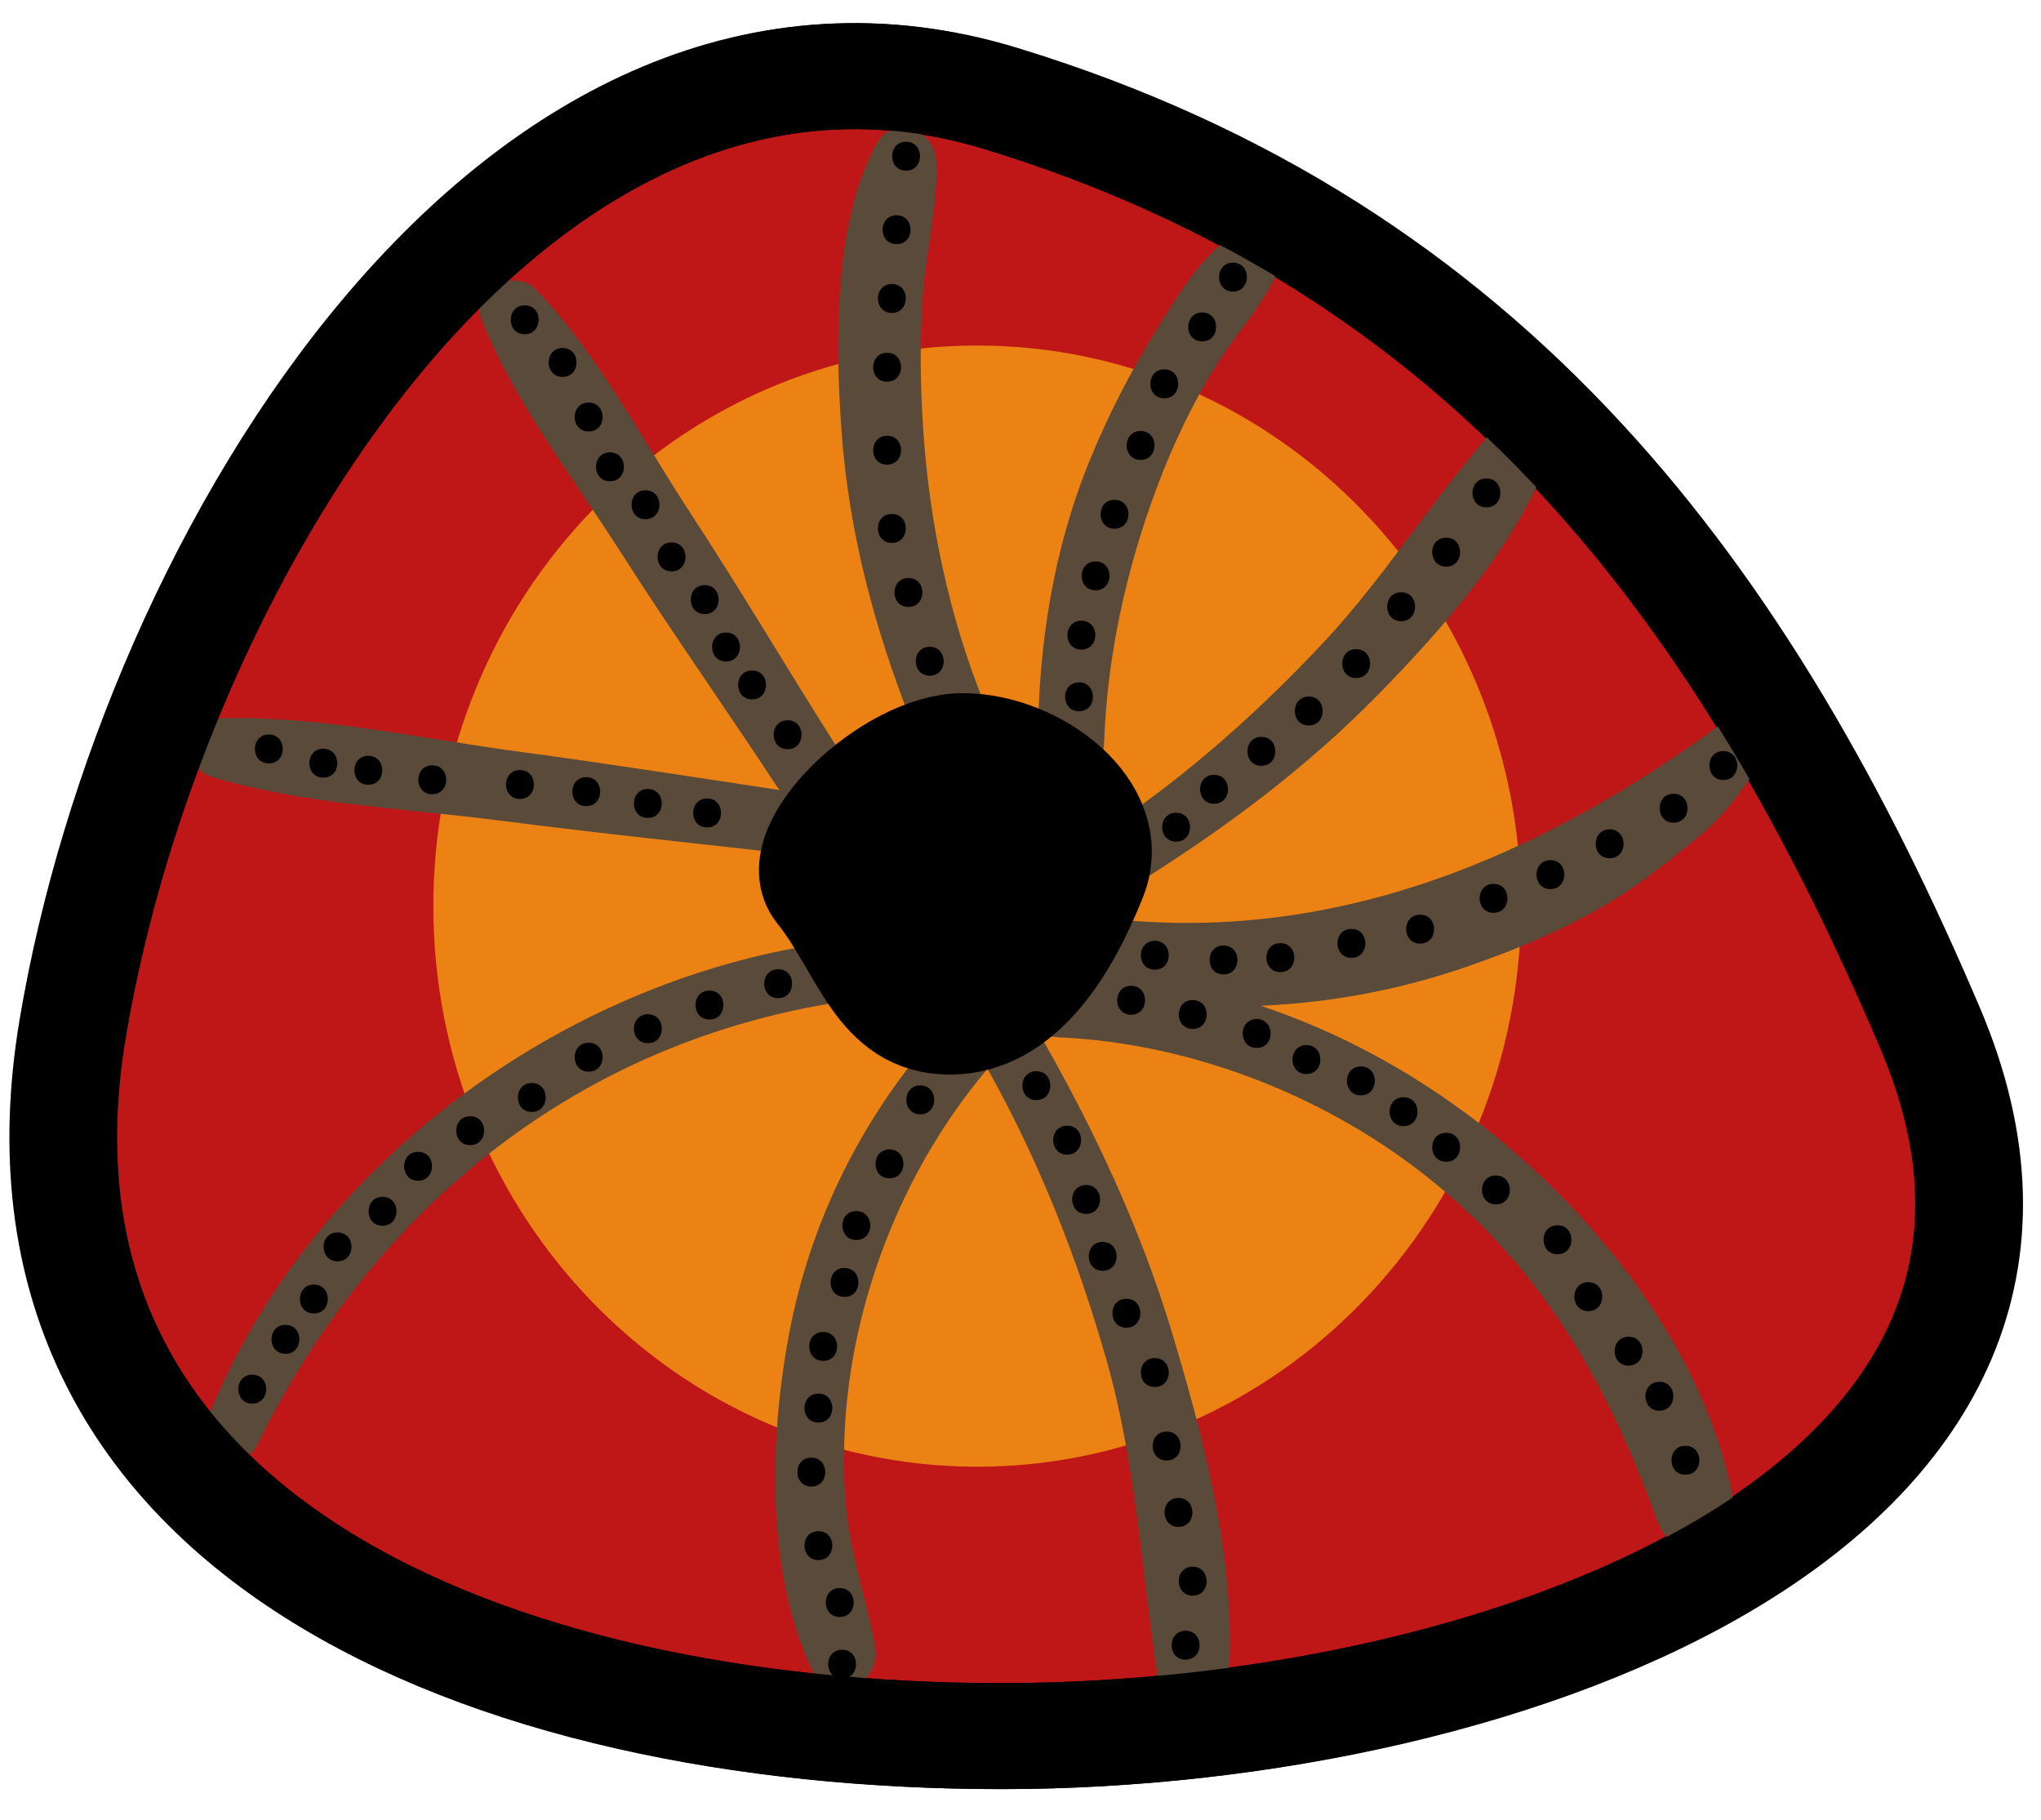
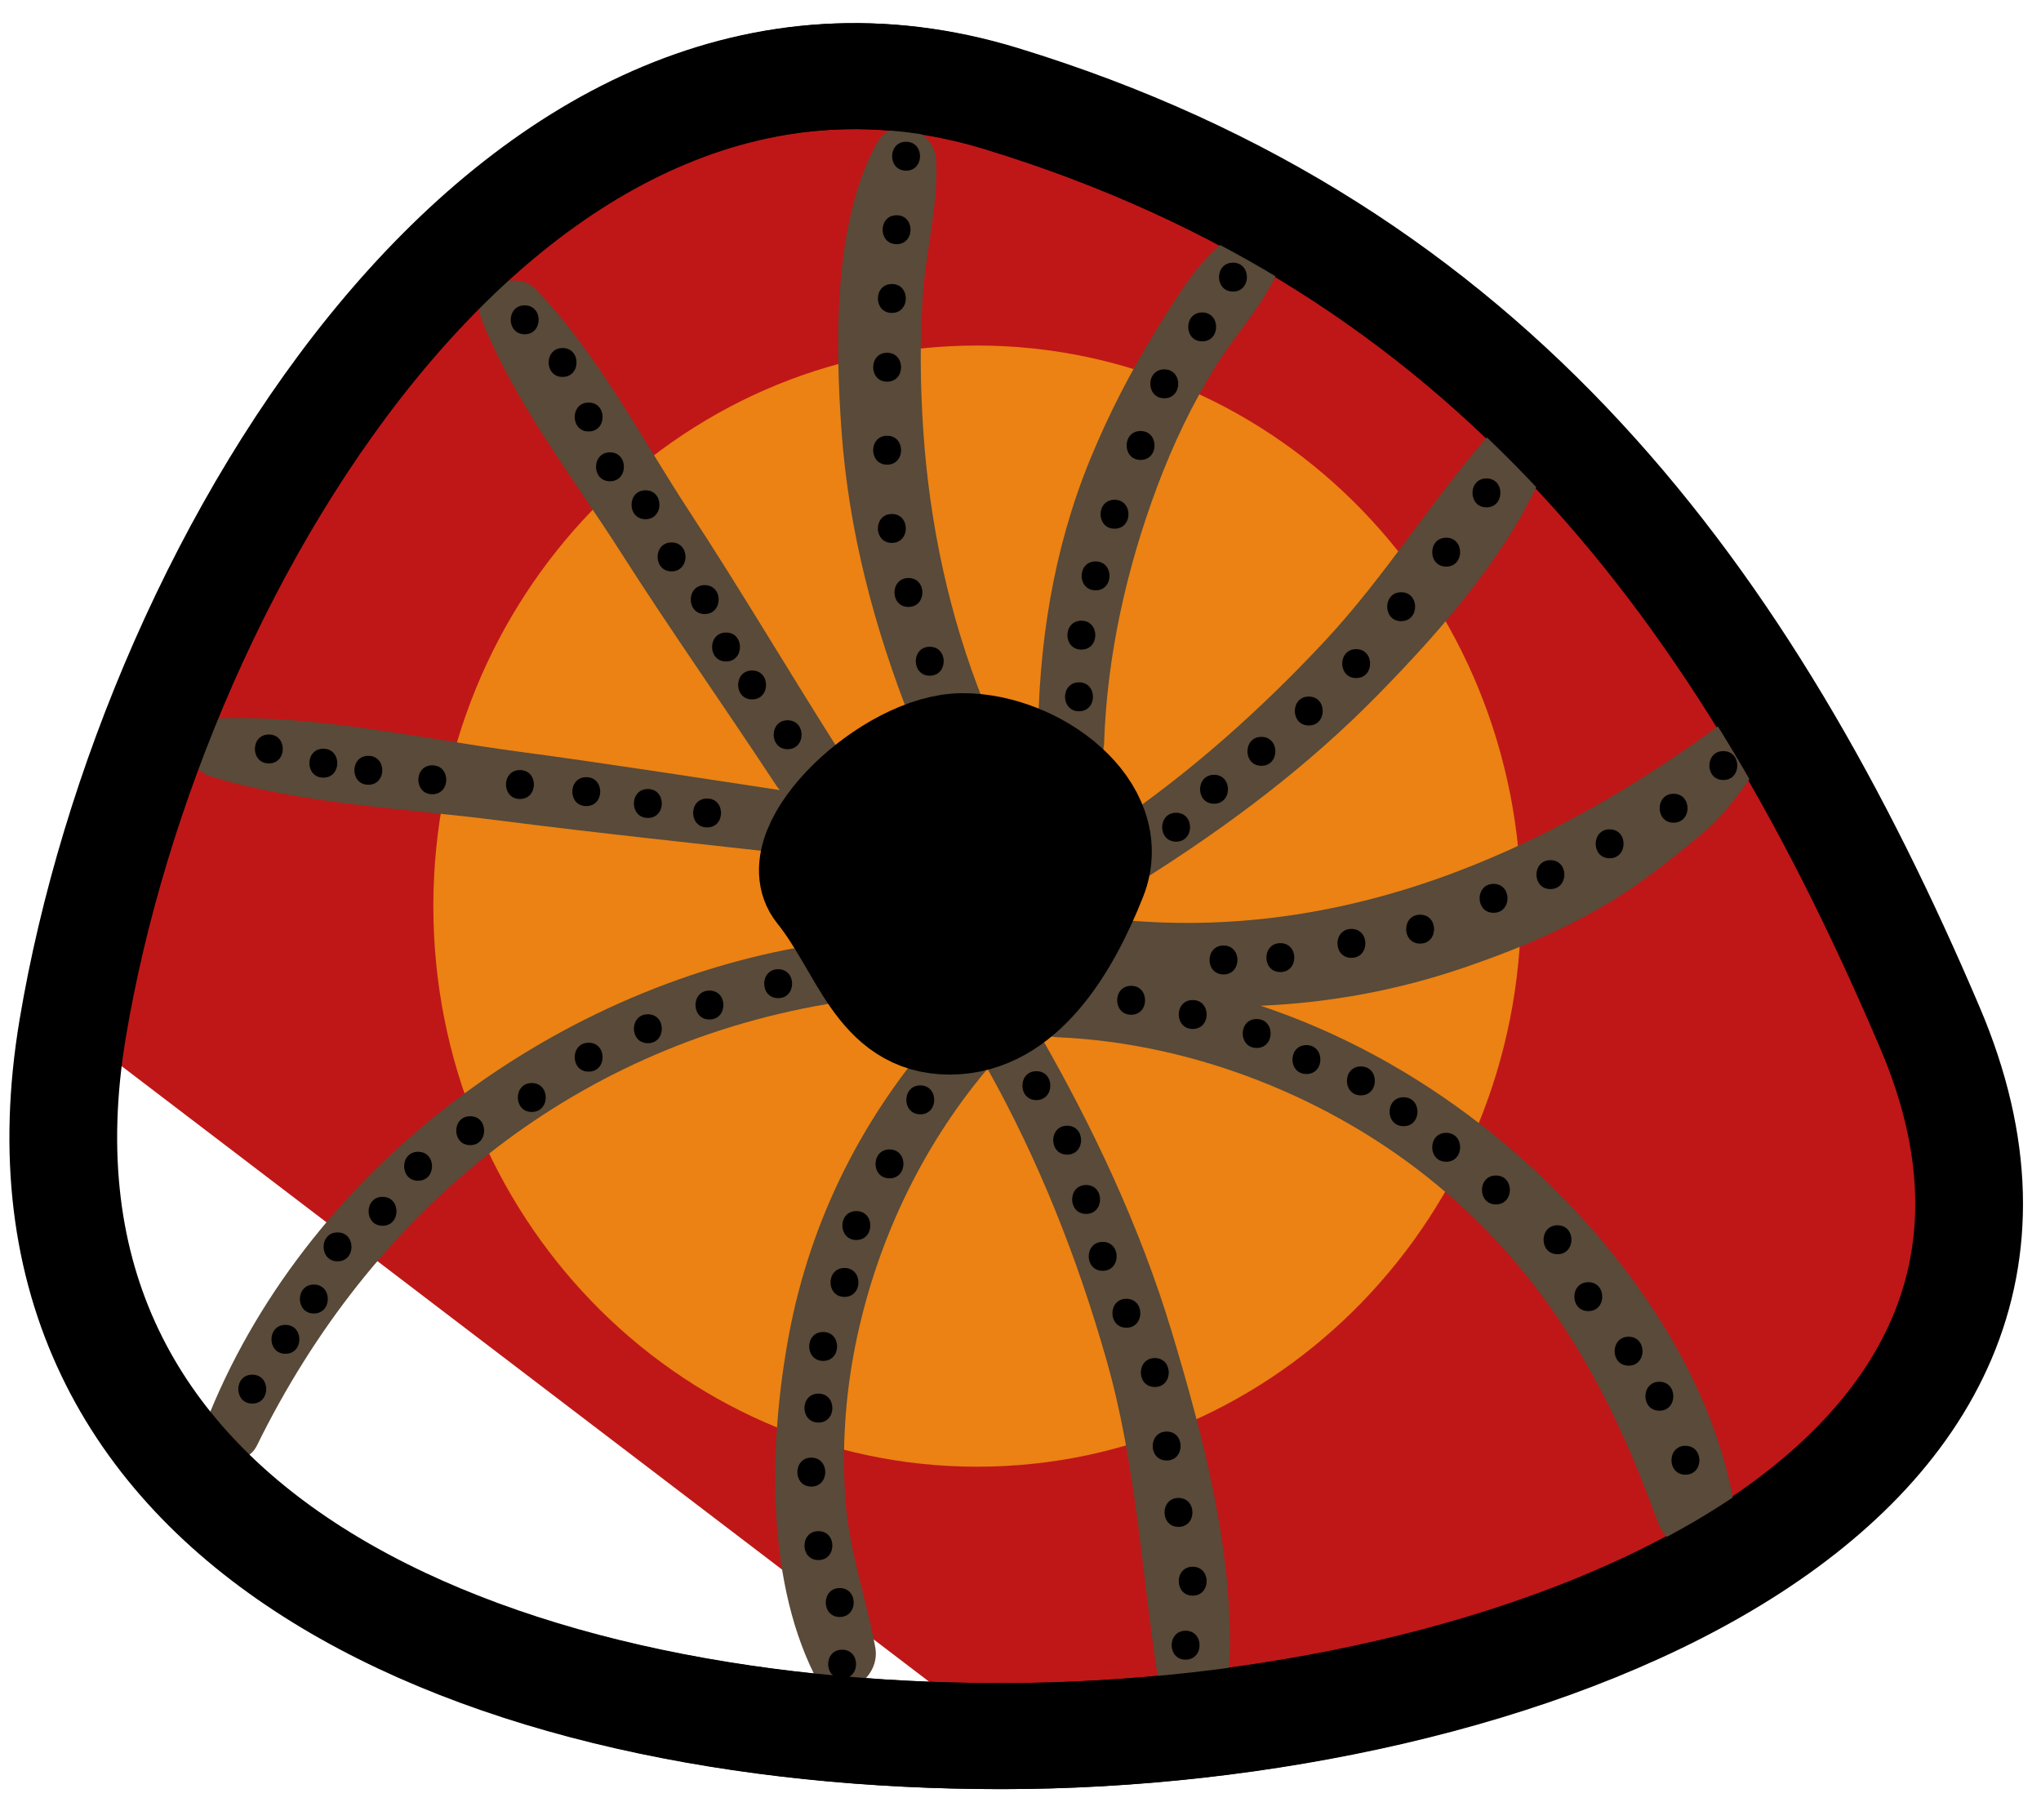
<svg xmlns="http://www.w3.org/2000/svg" width="100%" height="100%" viewBox="0 0 212 189" xml:space="preserve" style="fill-rule:evenodd;clip-rule:evenodd;stroke-miterlimit:10;">
  <g id="Artboard1" transform="matrix(0.967,0,0,0.944,-42.873,-43.69)">
    <rect x="44.335" y="46.3" width="219.178" height="199.718" style="fill:none;" />
    <clipPath id="_clip1">
      <rect x="44.335" y="46.3" width="219.178" height="199.718" />
    </clipPath>
    <g clip-path="url(#_clip1)">
      <g id="icon-security" transform="matrix(1.034,0,0,1.06,-6.285,-3.962)">
-         <path d="M56.419,154.117C64.698,104.867 102.948,42.383 152.894,57.642C203.851,73.209 230.373,109.539 249.369,154.117C270.257,203.134 206.176,227.592 152.894,227.592C99.612,227.592 47.586,206.662 56.419,154.117" style="fill:rgb(191,23,23);fill-rule:nonzero;" />
+         <path d="M56.419,154.117C64.698,104.867 102.948,42.383 152.894,57.642C203.851,73.209 230.373,109.539 249.369,154.117C270.257,203.134 206.176,227.592 152.894,227.592" style="fill:rgb(191,23,23);fill-rule:nonzero;" />
        <path d="M56.419,154.117C64.698,104.867 102.948,42.383 152.894,57.642C203.851,73.209 230.373,109.539 249.369,154.117C270.257,203.134 206.176,227.592 152.894,227.592C99.612,227.592 47.586,206.662 56.419,154.117Z" style="fill:none;fill-rule:nonzero;stroke:black;stroke-width:11px;" />
        <path d="M99.474,141.446C99.474,112.349 122.307,88.762 150.472,88.762C178.637,88.762 201.47,112.349 201.47,141.446C201.47,170.543 178.637,194.13 150.472,194.13C122.307,194.13 99.474,170.543 99.474,141.446" style="fill:rgb(235,130,19);fill-rule:nonzero;" />
        <path d="M99.474,141.446C99.474,170.524 122.326,194.13 150.472,194.13C178.619,194.13 201.47,170.524 201.47,141.446C201.47,112.369 178.619,88.762 150.472,88.762C122.326,88.762 99.474,112.369 99.474,141.446Z" style="fill:none;stroke:rgb(235,130,19);stroke-width:11px;" />
        <path d="M151.159,120.307C147.554,111.332 145.521,101.766 144.872,92.123C144.554,87.405 144.499,82.679 144.83,77.96C145.154,73.337 146.465,68.58 146.201,63.97C146.021,60.841 141.694,59.268 140.028,62.298C135.518,70.497 135.724,83.032 136.377,92.123C137.131,102.614 139.794,112.626 143.662,122.374C145.488,126.976 153.024,124.95 151.159,120.307" style="fill:rgb(89,74,57);fill-rule:nonzero;" />
        <path d="M177.541,71.486C173.839,73.693 171.307,78.045 169.076,81.657C166.422,85.953 164.114,90.418 162.198,95.09C158.341,104.493 156.828,114.373 156.78,124.495C156.758,128.93 163.506,128.91 163.655,124.495C163.961,115.418 165.992,106.37 169.182,97.873C170.823,93.503 172.838,89.264 175.314,85.303C177.499,81.806 180.509,78.75 181.966,74.888C182.92,72.361 179.665,70.22 177.541,71.486" style="fill:rgb(89,74,57);fill-rule:nonzero;" />
        <path d="M204.226,91.876C197.95,98.876 193.036,107.034 186.557,113.962C179.974,121.002 172.576,127.623 164.585,133.02C161.164,135.331 164.297,140.858 167.853,138.611C176.656,133.048 184.791,126.956 192.104,119.509C198.838,112.652 206.293,104.182 209.783,95.111C210.982,91.994 206.365,89.49 204.226,91.876" style="fill:rgb(89,74,57);fill-rule:nonzero;" />
        <path d="M218.862,139.306C221.263,137.636 223.577,135.775 225.819,133.897C228.494,131.656 230.124,128.987 232.195,126.197C233.901,123.899 230.508,120.514 228.21,122.212C209.196,136.261 187.604,145.544 163.515,142.667C160.524,142.31 159.044,145.585 159.677,148.075C159.385,148.062 159.097,148.039 158.805,148.03C155.807,147.934 154.816,150.956 155.789,153.068C154.293,151.714 152.025,152.36 150.987,153.845C149.869,152.802 148.158,152.516 146.806,154.017C138.665,163.054 133.146,173.962 130.911,185.948C128.875,196.866 128.46,210.848 133.485,221.068C135.34,224.84 140.568,222.039 139.882,218.371C138.901,213.126 137.131,208.269 136.767,202.863C136.412,197.588 136.769,192.24 137.808,187.058C139.9,176.631 144.521,166.729 151.349,158.56C151.42,158.475 151.467,158.385 151.528,158.298C156.88,167.857 160.882,177.977 163.891,188.515C166.979,199.331 167.504,210.21 169.199,221.233C169.877,225.642 176.469,224.293 176.664,220.223C177.208,208.841 173.966,196.538 170.712,185.728C167.393,174.704 162.419,164.192 156.663,154.245C157.204,154.707 157.913,155.017 158.805,155.055C172.938,155.654 187.342,161.358 198.237,170.381C209.698,179.872 216.151,191.526 221.143,205.291C222.942,210.252 229.983,208.306 229.026,203.118C226.189,187.748 214.882,173.482 202.798,164.126C195.74,158.661 188.084,154.514 179.923,151.789C187.102,151.473 194.214,150.18 201.165,147.79C207.345,145.666 213.475,143.053 218.862,139.306" style="fill:rgb(89,74,57);fill-rule:nonzero;" />
        <path d="M133.173,145.516C106.047,149.959 80.396,169.277 70.295,195.188C69.096,198.262 74.184,200.406 75.641,197.442C87.453,173.407 108.055,156.217 134.854,151.615C138.869,150.926 137.152,144.864 133.173,145.516" style="fill:rgb(89,74,57);fill-rule:nonzero;" />
        <path d="M136.078,125.237C130.859,117.035 125.936,108.673 120.604,100.538C115.575,92.868 110.993,84.021 104.602,77.417C102.422,75.164 97.746,77.469 99.024,80.664C102.439,89.205 108.508,96.987 113.444,104.723C118.683,112.932 124.299,120.863 129.645,128.997C129.746,129.151 129.863,129.273 129.975,129.405C120.901,128.035 111.834,126.613 102.739,125.398C92.68,124.054 81.902,121.628 71.747,121.955C68.275,122.067 67.547,127.001 70.927,128.02C80.359,130.863 91.041,131.304 100.802,132.557C111.116,133.881 121.46,134.957 131.794,136.12C134.776,136.455 135.862,132.194 134.041,130.479C136.075,129.785 137.57,127.582 136.078,125.237" style="fill:rgb(89,74,57);fill-rule:nonzero;" />
        <path d="M134.004,139.814C130.399,135.336 141.453,124.845 148.973,124.845C156.494,124.845 165.363,131.471 162.591,138.462C159.819,145.451 155.142,153.431 147.621,153.431C140.101,153.431 138.721,145.672 134.004,139.814" style="fill-rule:nonzero;" />
        <path d="M134.004,139.814C130.399,135.336 141.453,124.845 148.973,124.845C156.494,124.845 165.363,131.471 162.591,138.462C159.819,145.451 155.142,153.431 147.621,153.431C140.101,153.431 138.721,145.672 134.004,139.814Z" style="fill:none;fill-rule:nonzero;stroke:black;stroke-width:11px;" />
        <path d="M56.612,154.117C64.891,104.867 103.141,42.383 153.087,57.642C204.044,73.209 230.566,109.539 249.562,154.117C270.45,203.134 206.369,227.592 153.087,227.592C99.805,227.592 47.779,206.662 56.612,154.117Z" style="fill:none;fill-rule:nonzero;stroke:black;stroke-width:11px;" />
        <path d="M76.885,126.634C78.815,126.634 78.819,123.634 76.885,123.634C74.955,123.634 74.951,126.634 76.885,126.634" style="fill-rule:nonzero;" />
        <path d="M82.545,128.111C84.475,128.111 84.479,125.111 82.545,125.111C80.615,125.111 80.611,128.111 82.545,128.111" style="fill-rule:nonzero;" />
        <path d="M87.221,128.849C89.151,128.849 89.155,125.849 87.221,125.849C85.291,125.849 85.287,128.849 87.221,128.849" style="fill-rule:nonzero;" />
        <path d="M93.865,129.834C95.795,129.834 95.799,126.834 93.865,126.834C91.935,126.834 91.931,129.834 93.865,129.834" style="fill-rule:nonzero;" />
        <path d="M102.97,130.326C104.9,130.326 104.904,127.326 102.97,127.326C101.04,127.326 101.036,130.326 102.97,130.326" style="fill-rule:nonzero;" />
        <path d="M109.861,131.064C111.791,131.064 111.795,128.064 109.861,128.064C107.931,128.064 107.927,131.064 109.861,131.064" style="fill-rule:nonzero;" />
        <path d="M116.259,132.294C118.189,132.294 118.193,129.294 116.259,129.294C114.329,129.294 114.325,132.294 116.259,132.294" style="fill-rule:nonzero;" />
        <path d="M122.411,133.279C124.341,133.279 124.345,130.279 122.411,130.279C120.481,130.279 120.477,133.279 122.411,133.279" style="fill-rule:nonzero;" />
        <path d="M130.778,125.158C132.708,125.158 132.712,122.158 130.778,122.158C128.848,122.158 128.844,125.158 130.778,125.158" style="fill-rule:nonzero;" />
        <path d="M127.087,119.99C129.017,119.99 129.021,116.99 127.087,116.99C125.157,116.99 125.153,119.99 127.087,119.99" style="fill-rule:nonzero;" />
        <path d="M124.38,116.053C126.31,116.053 126.314,113.053 124.38,113.053C122.45,113.053 122.446,116.053 124.38,116.053" style="fill-rule:nonzero;" />
        <path d="M122.165,111.131C124.095,111.131 124.099,108.131 122.165,108.131C120.235,108.131 120.231,111.131 122.165,111.131" style="fill-rule:nonzero;" />
        <path d="M118.72,106.701C120.65,106.701 120.654,103.701 118.72,103.701C116.79,103.701 116.786,106.701 118.72,106.701" style="fill-rule:nonzero;" />
        <path d="M116.013,101.288C117.943,101.288 117.947,98.288 116.013,98.288C114.083,98.288 114.079,101.288 116.013,101.288" style="fill-rule:nonzero;" />
        <path d="M112.322,97.35C114.252,97.35 114.256,94.35 112.322,94.35C110.392,94.35 110.388,97.35 112.322,97.35" style="fill-rule:nonzero;" />
        <path d="M110.107,92.182C112.037,92.182 112.041,89.182 110.107,89.182C108.177,89.182 108.173,92.182 110.107,92.182" style="fill-rule:nonzero;" />
        <path d="M107.4,86.522C109.33,86.522 109.334,83.522 107.4,83.522C105.47,83.522 105.466,86.522 107.4,86.522" style="fill-rule:nonzero;" />
        <path d="M103.463,82.093C105.393,82.093 105.397,79.093 103.463,79.093C101.533,79.093 101.529,82.093 103.463,82.093" style="fill-rule:nonzero;" />
        <path d="M145.543,117.529C147.473,117.529 147.477,114.529 145.543,114.529C143.613,114.529 143.609,117.529 145.543,117.529" style="fill-rule:nonzero;" />
        <path d="M143.329,110.393C145.259,110.393 145.263,107.393 143.329,107.393C141.399,107.393 141.395,110.393 143.329,110.393" style="fill-rule:nonzero;" />
        <path d="M141.606,103.748C143.536,103.748 143.54,100.748 141.606,100.748C139.676,100.748 139.672,103.748 141.606,103.748" style="fill-rule:nonzero;" />
        <path d="M141.114,95.628C143.044,95.628 143.048,92.628 141.114,92.628C139.184,92.628 139.18,95.628 141.114,95.628" style="fill-rule:nonzero;" />
        <path d="M141.114,87.015C143.044,87.015 143.048,84.015 141.114,84.015C139.184,84.015 139.18,87.015 141.114,87.015" style="fill-rule:nonzero;" />
        <path d="M141.606,79.878C143.536,79.878 143.54,76.878 141.606,76.878C139.676,76.878 139.672,79.878 141.606,79.878" style="fill-rule:nonzero;" />
        <path d="M142.098,72.742C144.028,72.742 144.032,69.742 142.098,69.742C140.168,69.742 140.164,72.742 142.098,72.742" style="fill-rule:nonzero;" />
        <path d="M143.082,65.113C145.012,65.113 145.016,62.113 143.082,62.113C141.152,62.113 141.148,65.113 143.082,65.113" style="fill-rule:nonzero;" />
        <path d="M161.047,121.221C162.977,121.221 162.981,118.221 161.047,118.221C159.117,118.221 159.113,121.221 161.047,121.221" style="fill-rule:nonzero;" />
        <path d="M161.293,114.822C163.223,114.822 163.227,111.822 161.293,111.822C159.363,111.822 159.359,114.822 161.293,114.822" style="fill-rule:nonzero;" />
        <path d="M162.769,108.67C164.699,108.67 164.703,105.67 162.769,105.67C160.839,105.67 160.835,108.67 162.769,108.67" style="fill-rule:nonzero;" />
        <path d="M164.738,102.272C166.668,102.272 166.672,99.272 164.738,99.272C162.808,99.272 162.804,102.272 164.738,102.272" style="fill-rule:nonzero;" />
        <path d="M167.445,95.135C169.375,95.135 169.379,92.135 167.445,92.135C165.515,92.135 165.511,95.135 167.445,95.135" style="fill-rule:nonzero;" />
        <path d="M169.906,88.737C171.836,88.737 171.84,85.737 169.906,85.737C167.976,85.737 167.972,88.737 169.906,88.737" style="fill-rule:nonzero;" />
        <path d="M173.843,82.831C175.773,82.831 175.777,79.831 173.843,79.831C171.913,79.831 171.909,82.831 173.843,82.831" style="fill-rule:nonzero;" />
        <path d="M177.042,77.663C178.972,77.663 178.976,74.663 177.042,74.663C175.112,74.663 175.108,77.663 177.042,77.663" style="fill-rule:nonzero;" />
        <path d="M171.136,134.755C173.066,134.755 173.07,131.755 171.136,131.755C169.206,131.755 169.202,134.755 171.136,134.755" style="fill-rule:nonzero;" />
        <path d="M175.074,130.818C177.004,130.818 177.008,127.818 175.074,127.818C173.144,127.818 173.14,130.818 175.074,130.818" style="fill-rule:nonzero;" />
        <path d="M179.995,126.881C181.925,126.881 181.929,123.881 179.995,123.881C178.065,123.881 178.061,126.881 179.995,126.881" style="fill-rule:nonzero;" />
        <path d="M184.917,122.697C186.847,122.697 186.851,119.697 184.917,119.697C182.987,119.697 182.983,122.697 184.917,122.697" style="fill-rule:nonzero;" />
        <path d="M189.839,117.775C191.769,117.775 191.773,114.775 189.839,114.775C187.909,114.775 187.905,117.775 189.839,117.775" style="fill-rule:nonzero;" />
        <path d="M194.514,111.869C196.444,111.869 196.448,108.869 194.514,108.869C192.584,108.869 192.58,111.869 194.514,111.869" style="fill-rule:nonzero;" />
        <path d="M199.19,106.209C201.12,106.209 201.124,103.209 199.19,103.209C197.26,103.209 197.256,106.209 199.19,106.209" style="fill-rule:nonzero;" />
        <path d="M203.374,100.057C205.304,100.057 205.308,97.057 203.374,97.057C201.444,97.057 201.44,100.057 203.374,100.057" style="fill-rule:nonzero;" />
-         <path d="M168.922,148.044C170.852,148.044 170.856,145.044 168.922,145.044C166.992,145.044 166.988,148.044 168.922,148.044" style="fill-rule:nonzero;" />
        <path d="M166.461,152.72C168.391,152.72 168.395,149.72 166.461,149.72C164.531,149.72 164.527,152.72 166.461,152.72" style="fill-rule:nonzero;" />
        <path d="M172.859,154.196C174.789,154.196 174.793,151.196 172.859,151.196C170.929,151.196 170.925,154.196 172.859,154.196" style="fill-rule:nonzero;" />
        <path d="M179.503,156.165C181.433,156.165 181.437,153.165 179.503,153.165C177.573,153.165 177.569,156.165 179.503,156.165" style="fill-rule:nonzero;" />
        <path d="M176.058,148.536C177.988,148.536 177.992,145.536 176.058,145.536C174.128,145.536 174.124,148.536 176.058,148.536" style="fill-rule:nonzero;" />
        <path d="M181.964,148.29C183.894,148.29 183.898,145.29 181.964,145.29C180.034,145.29 180.03,148.29 181.964,148.29" style="fill-rule:nonzero;" />
        <path d="M189.347,146.814C191.277,146.814 191.281,143.814 189.347,143.814C187.417,143.814 187.413,146.814 189.347,146.814" style="fill-rule:nonzero;" />
        <path d="M196.483,145.337C198.413,145.337 198.417,142.337 196.483,142.337C194.553,142.337 194.549,145.337 196.483,145.337" style="fill-rule:nonzero;" />
        <path d="M204.112,142.138C206.042,142.138 206.046,139.138 204.112,139.138C202.182,139.138 202.178,142.138 204.112,142.138" style="fill-rule:nonzero;" />
        <path d="M210.018,139.677C211.948,139.677 211.952,136.677 210.018,136.677C208.088,136.677 208.084,139.677 210.018,139.677" style="fill-rule:nonzero;" />
        <path d="M216.17,136.478C218.1,136.478 218.104,133.478 216.17,133.478C214.24,133.478 214.236,136.478 216.17,136.478" style="fill-rule:nonzero;" />
        <path d="M222.814,132.787C224.744,132.787 224.748,129.787 222.814,129.787C220.884,129.787 220.88,132.787 222.814,132.787" style="fill-rule:nonzero;" />
        <path d="M227.982,128.357C229.912,128.357 229.916,125.357 227.982,125.357C226.052,125.357 226.048,128.357 227.982,128.357" style="fill-rule:nonzero;" />
        <path d="M184.671,158.872C186.601,158.872 186.605,155.872 184.671,155.872C182.741,155.872 182.737,158.872 184.671,158.872" style="fill-rule:nonzero;" />
        <path d="M190.331,161.087C192.261,161.087 192.265,158.087 190.331,158.087C188.401,158.087 188.397,161.087 190.331,161.087" style="fill-rule:nonzero;" />
        <path d="M194.761,164.286C196.691,164.286 196.695,161.286 194.761,161.286C192.831,161.286 192.827,164.286 194.761,164.286" style="fill-rule:nonzero;" />
        <path d="M199.19,167.977C201.12,167.977 201.124,164.977 199.19,164.977C197.26,164.977 197.256,167.977 199.19,167.977" style="fill-rule:nonzero;" />
        <path d="M204.358,172.406C206.288,172.406 206.292,169.406 204.358,169.406C202.428,169.406 202.424,172.406 204.358,172.406" style="fill-rule:nonzero;" />
        <path d="M210.756,177.574C212.686,177.574 212.69,174.574 210.756,174.574C208.826,174.574 208.822,177.574 210.756,177.574" style="fill-rule:nonzero;" />
        <path d="M213.955,183.48C215.885,183.48 215.889,180.48 213.955,180.48C212.025,180.48 212.021,183.48 213.955,183.48" style="fill-rule:nonzero;" />
        <path d="M218.139,189.14C220.069,189.14 220.073,186.14 218.139,186.14C216.209,186.14 216.205,189.14 218.139,189.14" style="fill-rule:nonzero;" />
        <path d="M221.338,193.816C223.268,193.816 223.272,190.816 221.338,190.816C219.408,190.816 219.404,193.816 221.338,193.816" style="fill-rule:nonzero;" />
        <path d="M224.045,200.46C225.975,200.46 225.979,197.46 224.045,197.46C222.115,197.46 222.111,200.46 224.045,200.46" style="fill-rule:nonzero;" />
        <path d="M156.617,161.579C158.547,161.579 158.551,158.579 156.617,158.579C154.687,158.579 154.683,161.579 156.617,161.579" style="fill-rule:nonzero;" />
        <path d="M159.816,167.239C161.746,167.239 161.75,164.239 159.816,164.239C157.886,164.239 157.882,167.239 159.816,167.239" style="fill-rule:nonzero;" />
        <path d="M161.785,173.391C163.715,173.391 163.719,170.391 161.785,170.391C159.855,170.391 159.851,173.391 161.785,173.391" style="fill-rule:nonzero;" />
        <path d="M163.508,179.297C165.438,179.297 165.442,176.297 163.508,176.297C161.578,176.297 161.574,179.297 163.508,179.297" style="fill-rule:nonzero;" />
        <path d="M165.968,185.203C167.898,185.203 167.902,182.203 165.968,182.203C164.038,182.203 164.034,185.203 165.968,185.203" style="fill-rule:nonzero;" />
        <path d="M168.922,191.355C170.852,191.355 170.856,188.355 168.922,188.355C166.992,188.355 166.988,191.355 168.922,191.355" style="fill-rule:nonzero;" />
        <path d="M170.152,198.984C172.082,198.984 172.086,195.984 170.152,195.984C168.222,195.984 168.218,198.984 170.152,198.984" style="fill-rule:nonzero;" />
        <path d="M171.382,205.874C173.312,205.874 173.316,202.874 171.382,202.874C169.452,202.874 169.448,205.874 171.382,205.874" style="fill-rule:nonzero;" />
        <path d="M172.859,213.011C174.789,213.011 174.793,210.011 172.859,210.011C170.929,210.011 170.925,213.011 172.859,213.011" style="fill-rule:nonzero;" />
        <path d="M172.121,219.655C174.051,219.655 174.055,216.655 172.121,216.655C170.191,216.655 170.187,219.655 172.121,219.655" style="fill-rule:nonzero;" />
        <path d="M129.794,150.997C131.724,150.997 131.728,147.997 129.794,147.997C127.864,147.997 127.86,150.997 129.794,150.997" style="fill-rule:nonzero;" />
        <path d="M122.657,153.212C124.587,153.212 124.591,150.212 122.657,150.212C120.727,150.212 120.723,153.212 122.657,153.212" style="fill-rule:nonzero;" />
        <path d="M116.259,155.673C118.189,155.673 118.193,152.673 116.259,152.673C114.329,152.673 114.325,155.673 116.259,155.673" style="fill-rule:nonzero;" />
        <path d="M110.107,158.626C112.037,158.626 112.041,155.626 110.107,155.626C108.177,155.626 108.173,158.626 110.107,158.626" style="fill-rule:nonzero;" />
        <path d="M104.201,162.809C106.131,162.809 106.135,159.809 104.201,159.809C102.271,159.809 102.267,162.809 104.201,162.809" style="fill-rule:nonzero;" />
        <path d="M97.803,166.254C99.733,166.254 99.737,163.254 97.803,163.254C95.873,163.254 95.869,166.254 97.803,166.254" style="fill-rule:nonzero;" />
        <path d="M92.389,169.946C94.319,169.946 94.323,166.946 92.389,166.946C90.459,166.946 90.455,169.946 92.389,169.946" style="fill-rule:nonzero;" />
        <path d="M88.697,174.621C90.627,174.621 90.631,171.621 88.697,171.621C86.767,171.621 86.763,174.621 88.697,174.621" style="fill-rule:nonzero;" />
        <path d="M84.022,178.313C85.952,178.313 85.956,175.313 84.022,175.313C82.092,175.313 82.088,178.313 84.022,178.313" style="fill-rule:nonzero;" />
        <path d="M81.561,183.726C83.491,183.726 83.495,180.726 81.561,180.726C79.631,180.726 79.627,183.726 81.561,183.726" style="fill-rule:nonzero;" />
        <path d="M78.608,187.91C80.538,187.91 80.542,184.91 78.608,184.91C76.678,184.91 76.674,187.91 78.608,187.91" style="fill-rule:nonzero;" />
        <path d="M75.163,193.078C77.093,193.078 77.097,190.078 75.163,190.078C73.233,190.078 73.229,193.078 75.163,193.078" style="fill-rule:nonzero;" />
        <path d="M144.559,163.055C146.489,163.055 146.493,160.055 144.559,160.055C142.629,160.055 142.625,163.055 144.559,163.055" style="fill-rule:nonzero;" />
        <path d="M141.36,169.7C143.29,169.7 143.294,166.7 141.36,166.7C139.43,166.7 139.426,169.7 141.36,169.7" style="fill-rule:nonzero;" />
        <path d="M137.915,176.098C139.845,176.098 139.849,173.098 137.915,173.098C135.985,173.098 135.981,176.098 137.915,176.098" style="fill-rule:nonzero;" />
        <path d="M136.684,182.004C138.614,182.004 138.618,179.004 136.684,179.004C134.754,179.004 134.75,182.004 136.684,182.004" style="fill-rule:nonzero;" />
        <path d="M134.469,188.648C136.399,188.648 136.403,185.648 134.469,185.648C132.539,185.648 132.535,188.648 134.469,188.648" style="fill-rule:nonzero;" />
        <path d="M133.977,195.046C135.907,195.046 135.911,192.046 133.977,192.046C132.047,192.046 132.043,195.046 133.977,195.046" style="fill-rule:nonzero;" />
        <path d="M133.239,201.691C135.169,201.691 135.173,198.691 133.239,198.691C131.309,198.691 131.305,201.691 133.239,201.691" style="fill-rule:nonzero;" />
        <path d="M133.977,209.319C135.907,209.319 135.911,206.319 133.977,206.319C132.047,206.319 132.043,209.319 133.977,209.319" style="fill-rule:nonzero;" />
        <path d="M136.192,215.226C138.122,215.226 138.126,212.226 136.192,212.226C134.262,212.226 134.258,215.226 136.192,215.226" style="fill-rule:nonzero;" />
        <path d="M136.438,221.624C138.368,221.624 138.372,218.624 136.438,218.624C134.508,218.624 134.504,221.624 136.438,221.624" style="fill-rule:nonzero;" />
      </g>
    </g>
  </g>
</svg>